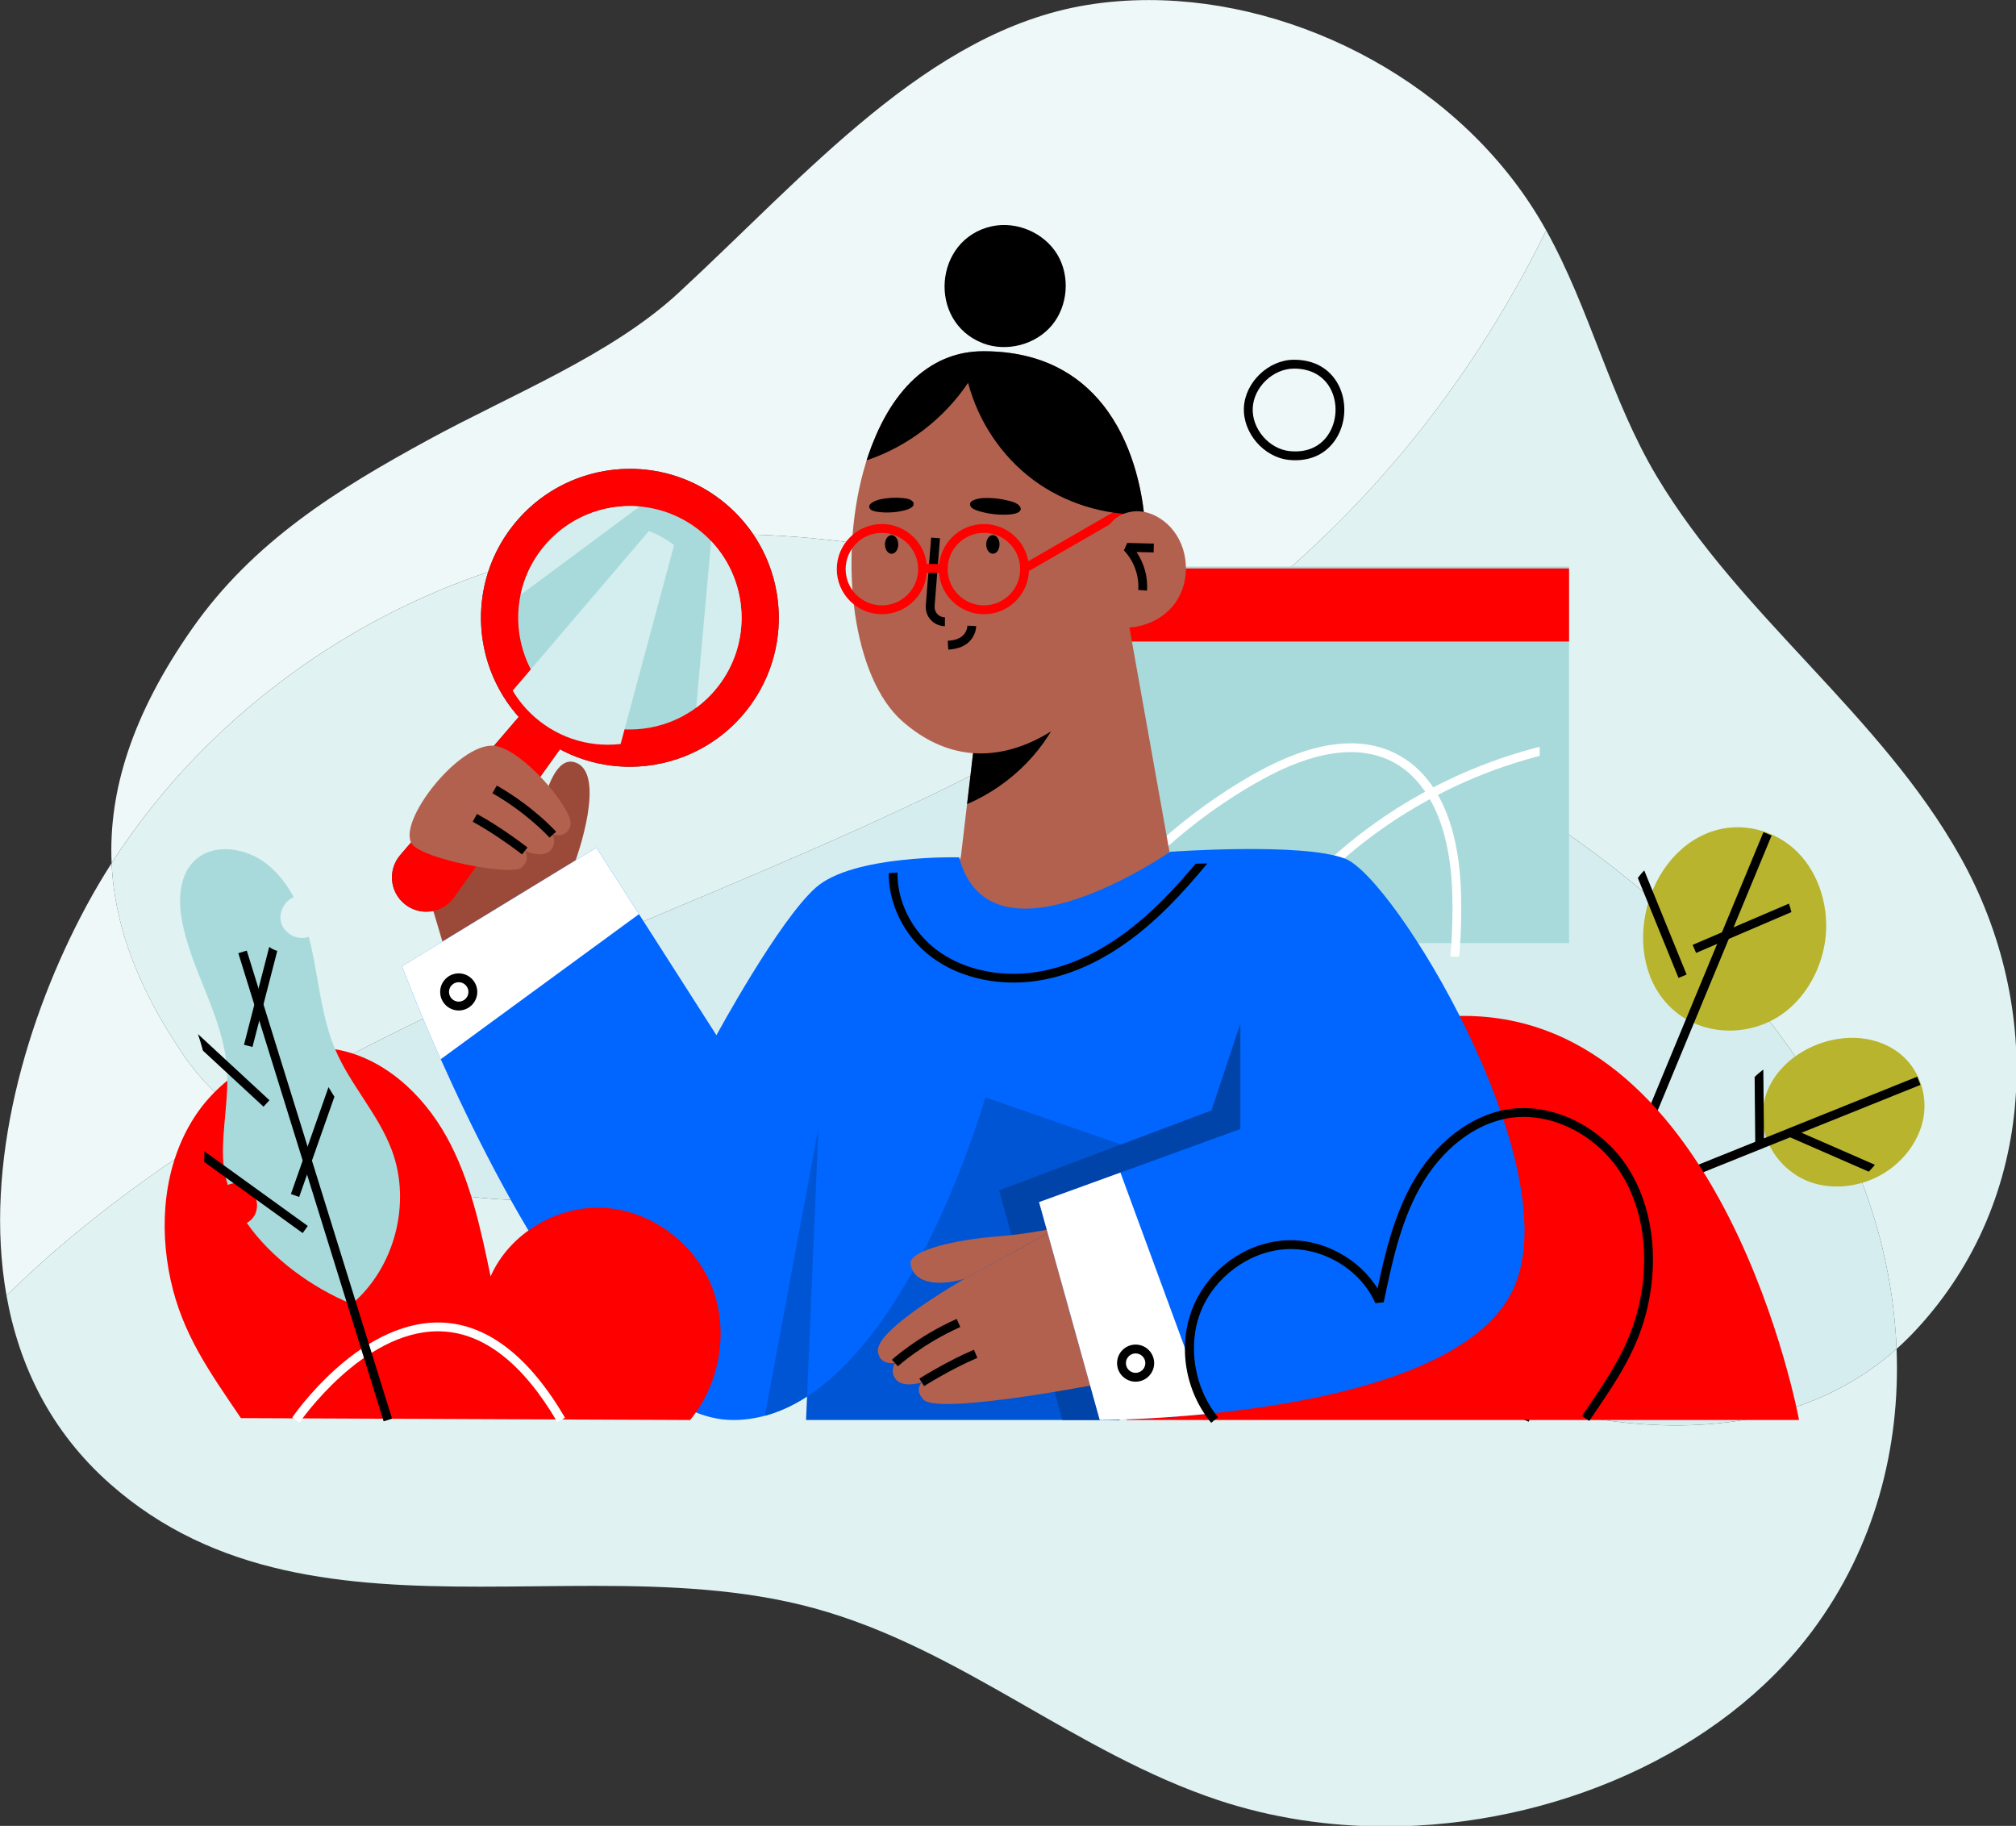
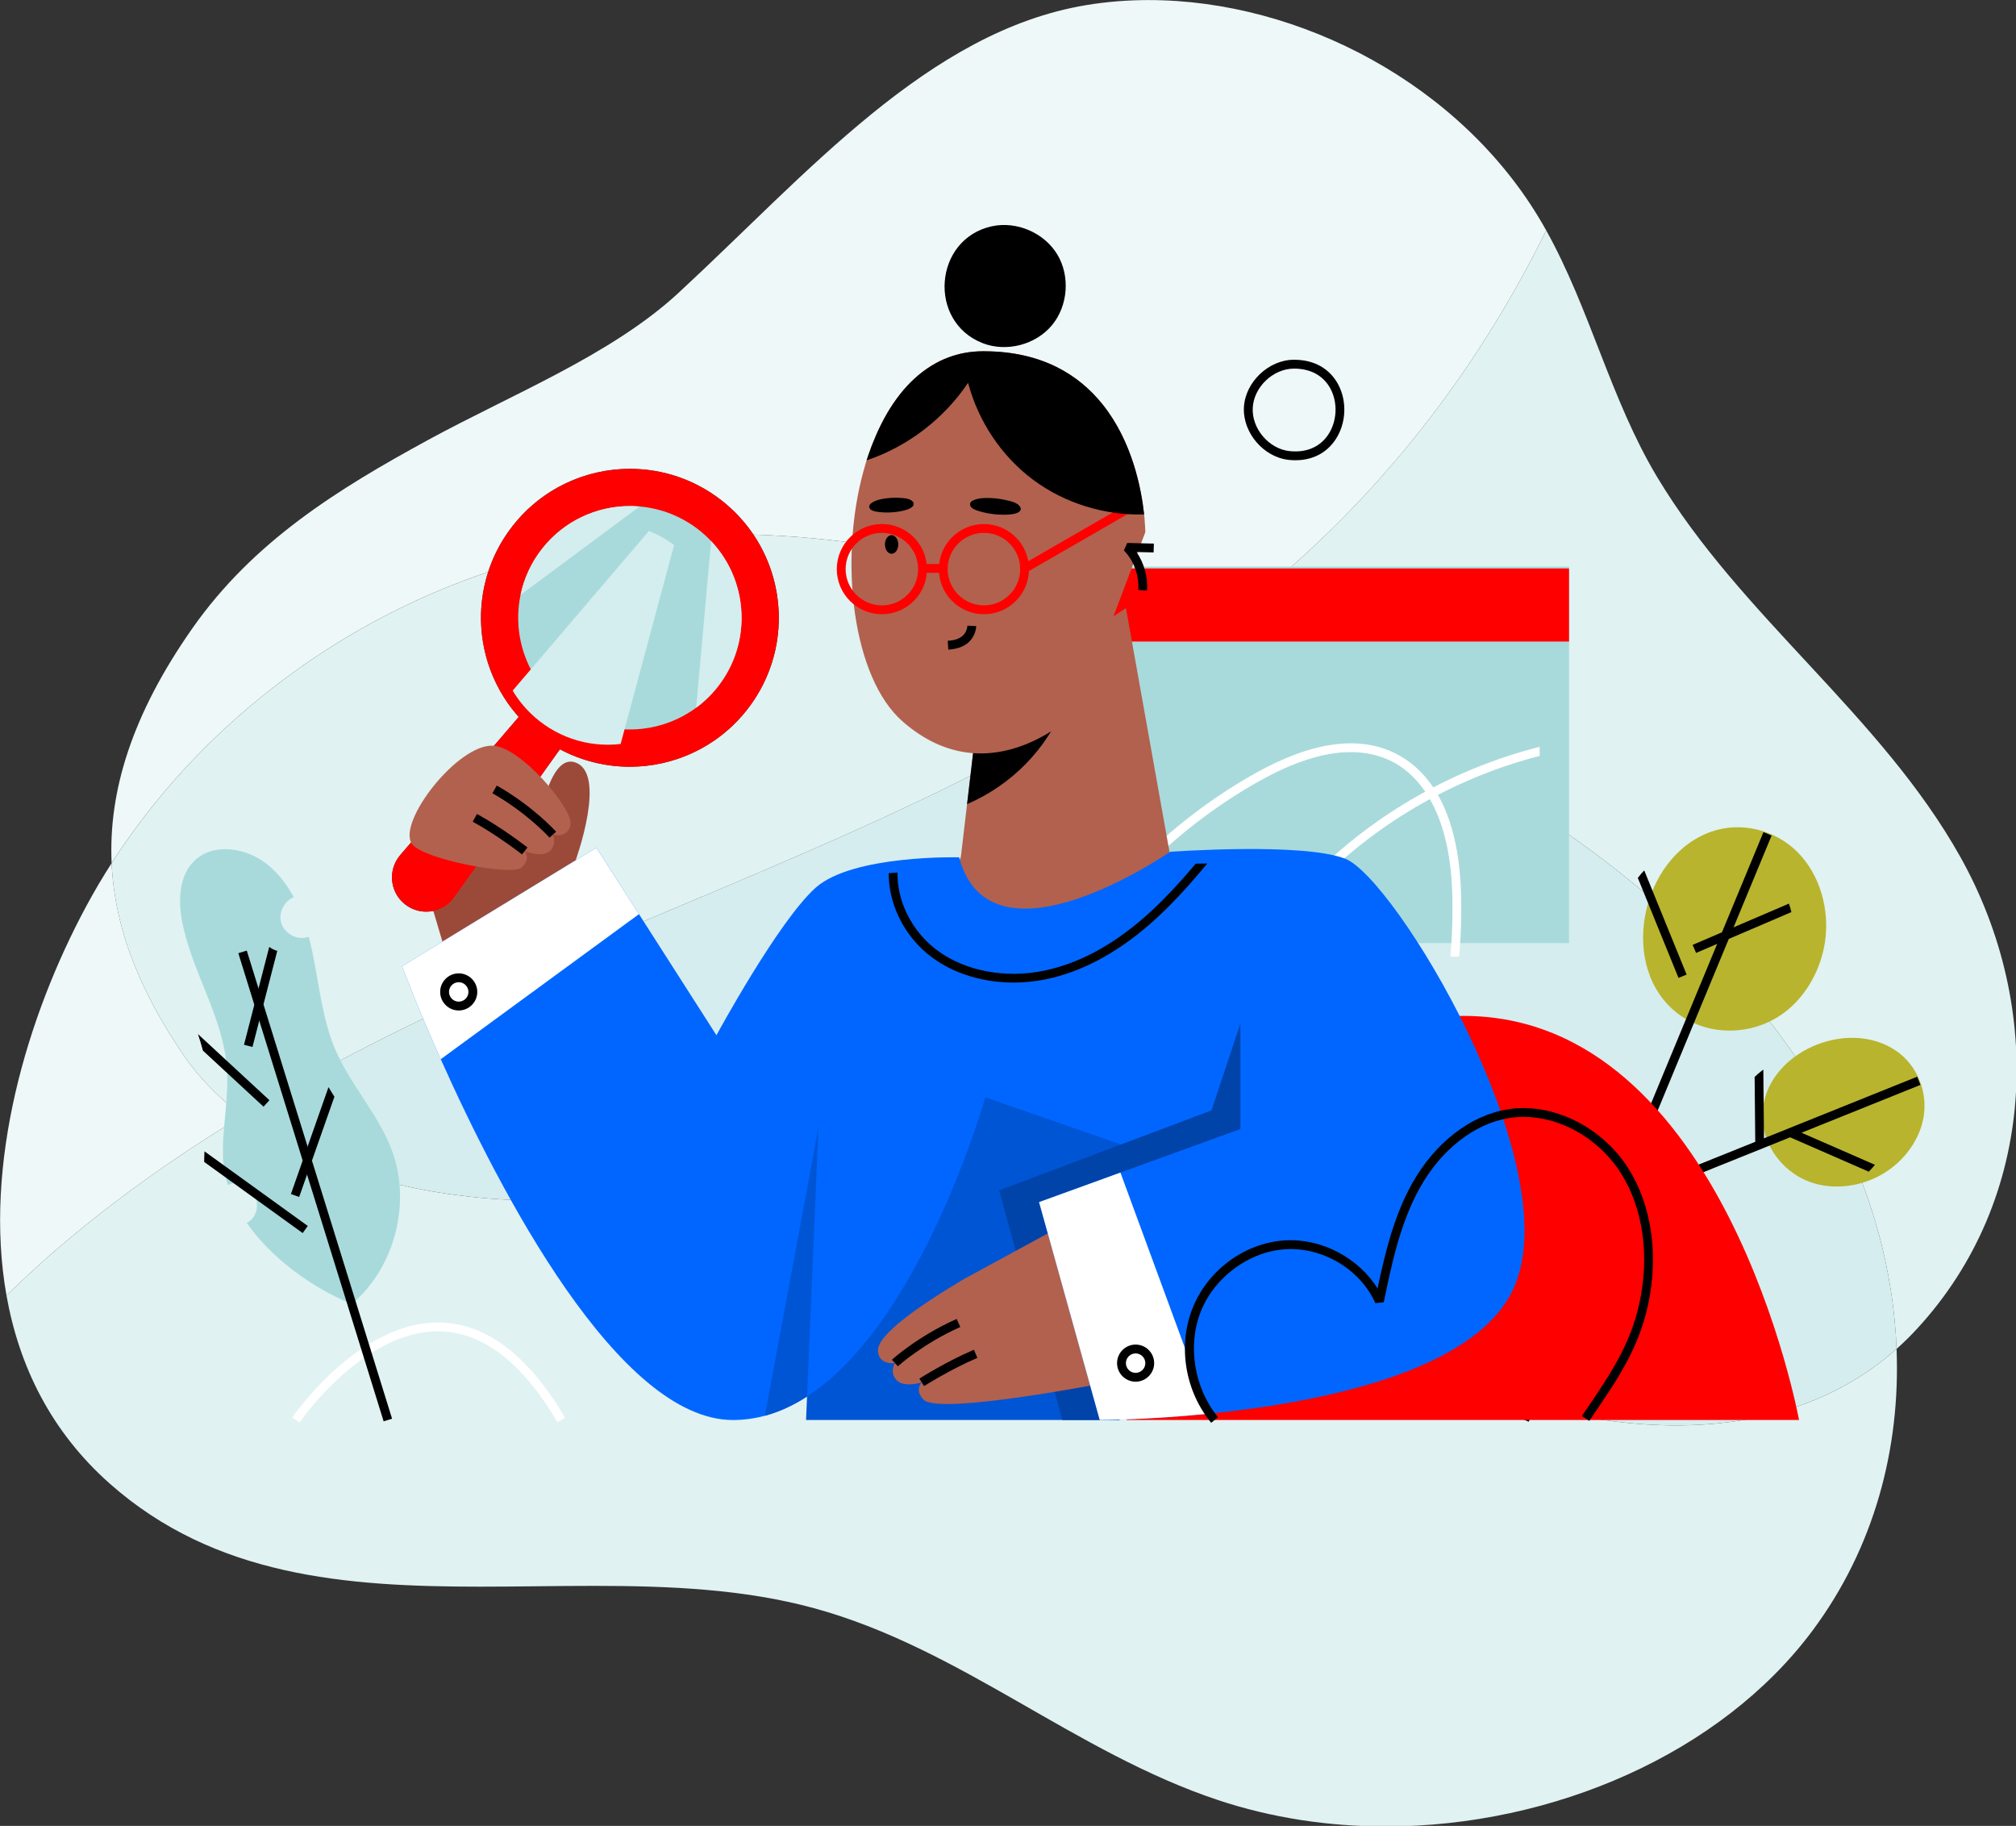
<svg xmlns="http://www.w3.org/2000/svg" id="svg1109" version="1.1" viewBox="0 0 100 90.555" height="90.555mm" width="100mm">
  <rect x="0" y="0" width="100" height="90.555" fill="#333333" stroke="none" />
  <defs id="defs1103">
    <clipPath id="clipPath696" clipPathUnits="userSpaceOnUse">
      <path id="path694" d="m 3408.93,2037.07 c 35.38,-50.84 93.43,-92.1 147.68,-114.34 l 0.8,-0.55 c 60.89,51.67 84.66,142.82 56.71,217.64 -19.01,50.94 -58.33,91.96 -79.77,141.89 -18.7,43.6 -22.92,91.8 -32.6,138.23 -1.5,7.23 -3.2,14.51 -5.1,21.73 l -2.43,-0.74 c -15.02,-4.06 -32.35,5.75 -36.65,20.69 -4.04,14.14 4.27,30.56 17.78,36.09 -9.48,17.7 -21.6,33.65 -37.31,46.31 -29.31,23.65 -76.12,31.37 -103.16,5.15 -21.64,-20.99 -23.1,-55.3 -17.56,-84.93 13.2,-70.7 57.21,-133.92 63.32,-205.59 3.65,-42.91 -6.66,-85.9 -5.29,-128.92 0.41,-13.26 2.75,-26.33 6.72,-39.04 1.12,0.53 2.29,0.97 3.48,1.33 34.98,10.6 52.02,-39.88 23.38,-54.95" />
    </clipPath>
    <clipPath id="clipPath666" clipPathUnits="userSpaceOnUse">
      <path id="path664" d="m 5204.56,1953.36 -750.93,261.36 c 0,0 -89.72,-318.12 -252.16,-423.18 -18.89,-12.24 -38.78,-21.57 -59.62,-27.18 -14.58,-3.94 -29.64,-6.05 -45.15,-6.05 -228.2,0 -468.11,641.7 -468.11,641.7 l 275.01,167.74 169.69,-265.26 c 0,0 87.77,161.89 140.43,208.7 52.67,46.81 202.85,42.91 202.85,42.91 44.87,-167.74 298.42,7.8 298.42,7.8 0,0 187.5,13.65 247.72,-9.75 70.21,-27.31 309.14,-423.1 241.85,-598.79" />
    </clipPath>
    <clipPath id="clipPath630" clipPathUnits="userSpaceOnUse">
      <path id="path628" d="m 3950.72,2734.91 c -23.09,0 -46.31,5.05 -67.86,15.36 -10.25,4.9 -20.13,10.99 -29.44,18.29 -9.44,7.39 -17.8,15.64 -25.07,24.55 -4.92,6.04 -9.34,12.37 -13.24,18.95 l 194.29,227.64 c 12.53,-5.01 24.6,-11.72 35.89,-20.12 l -76.28,-283.61 v 0 c -6.06,-0.7 -12.17,-1.06 -18.29,-1.06" />
    </clipPath>
    <clipPath id="clipPath572" clipPathUnits="userSpaceOnUse">
      <path id="path570" d="m 4529.77,2432.79 h 749.582 v 532.461 H 4529.77 Z" />
    </clipPath>
    <clipPath id="clipPath556" clipPathUnits="userSpaceOnUse">
      <path id="path554" d="m 5553.04,2191.68 c -1.65,-44.97 30.73,-87.48 75.74,-99.42 27.86,-7.39 59.23,-3.6 85.84,9.5 34.02,16.75 60,49.11 66.16,84.49 6.17,35.39 -8.3,72.69 -37.64,93.42 -69.52,49.12 -186.93,-1.99 -190.1,-87.99" />
    </clipPath>
    <clipPath id="clipPath540" clipPathUnits="userSpaceOnUse">
      <path id="path538" d="m 5433.57,2332.88 c 44.76,-33.92 111.4,-31.32 155.86,6.1 27.53,23.18 46.14,57.93 51.84,94.51 7.27,46.76 -7.16,96.5 -38.89,128.16 -31.72,31.68 -80.19,43.62 -122.41,28.52 -100.02,-35.8 -131.97,-192.4 -46.4,-257.29" />
    </clipPath>
  </defs>
  <g transform="translate(0,-206.445)" id="layer1">
    <g style="stroke-width:1.006" transform="matrix(0.994,0,0,0.994,-18.361,194.719)" id="g1382">
      <path id="path520" style="fill:#eef8f8;fill-opacity:1;fill-rule:nonzero;stroke:none;stroke-width:0.036" d="m 18.796,76.435 c -1.163,-6.535 1.008,-13.912 3.984,-19.432 0.391,-0.726 0.812,-1.44 1.262,-2.14 0.155,3.389 1.508,6.542 3.625,9.629 0.772,1.125 1.759,2.116 2.911,2.976 -4.285,2.6 -8.308,5.555 -11.782,8.967" />
      <path id="path522" style="fill:#e0f2f2;fill-opacity:1;fill-rule:nonzero;stroke:none;stroke-width:0.036" d="m 87.621,102.926 c -2.842,0 -5.679,-0.423 -8.355,-1.312 C 72.097,99.23 66.417,94.036 59.097,92.037 55.599,91.081 51.867,90.922 48.096,90.922 c -0.945,0 -1.892,0.01 -2.838,0.02 -0.946,0.01 -1.892,0.02 -2.834,0.02 -6.714,0 -13.241,-0.508 -18.473,-5.14 -2.943,-2.606 -4.53,-5.874 -5.155,-9.386 3.474,-3.412 7.497,-6.367 11.782,-8.967 3.79,2.829 9.357,4.227 14.843,4.228 2.251,0 4.487,-0.235 6.582,-0.703 2.435,-0.544 4.777,-0.786 7.052,-0.786 10.922,0 20.321,5.574 31.14,10.091 3.763,1.571 7.93,2.616 11.915,2.616 4.067,0 7.943,-1.088 11.006,-3.816 0.195,4.961 -1.106,9.905 -4.189,14.048 -4.572,6.143 -12.966,9.78 -21.306,9.78" />
      <path id="path524" style="fill:#eef8f8;fill-opacity:1;fill-rule:nonzero;stroke:none;stroke-width:0.036" d="m 24.042,54.864 c -0.163,-3.576 1.009,-7.414 4.029,-11.717 3.05,-4.345 7.25,-6.938 11.772,-9.404 4.166,-2.272 9.126,-4.227 12.486,-7.332 6.412,-5.926 12.463,-13.057 20.357,-14.361 1.018,-0.168 2.058,-0.25 3.109,-0.25 7.543,0 15.619,4.223 19.637,11.142 0.067,0.116 0.134,0.233 0.199,0.35 -3.21,6.543 -7.686,12.471 -13.254,17.248 -1.32,1.132 -2.685,2.197 -4.09,3.205 -7.047,-2.895 -14.55,-5.04 -22.218,-5.277 -0.424,-0.629 -0.952,-1.203 -1.581,-1.697 -1.36,-1.066 -2.975,-1.583 -4.579,-1.583 -2.205,0 -4.389,0.978 -5.854,2.847 -0.556,0.709 -0.962,1.488 -1.224,2.298 -3.273,1.104 -6.329,2.659 -9.085,4.562 -3.925,2.712 -7.242,6.132 -9.706,9.967" />
      <path id="path526" style="fill:#e0f2f2;fill-opacity:1;fill-rule:nonzero;stroke:none;stroke-width:0.036" d="M 113.116,79.098 C 112.963,75.203 111.887,71.299 110.027,67.763 105.798,59.723 97.987,53.448 89.292,48.923 85.789,47.101 82.105,45.313 78.288,43.745 c 1.404,-1.008 2.77,-2.073 4.09,-3.205 5.568,-4.778 10.044,-10.705 13.254,-17.248 2.186,3.923 3.216,8.432 5.525,12.288 4.178,6.979 11.174,11.883 15.146,18.981 4.205,7.513 3.837,17.031 -2.172,23.54 -0.327,0.355 -0.666,0.687 -1.015,0.998" />
      <path id="path528" style="fill:#e0f2f2;fill-opacity:1;fill-rule:nonzero;stroke:none;stroke-width:0.036" d="m 30.578,67.468 c -1.152,-0.86 -2.139,-1.851 -2.911,-2.976 -2.117,-3.087 -3.471,-6.24 -3.625,-9.629 2.464,-3.836 5.78,-7.256 9.706,-9.967 2.756,-1.904 5.812,-3.458 9.085,-4.562 -0.801,2.477 -0.248,5.249 1.525,7.234 l -5.913,6.891 c -0.635,0.74 -0.525,1.86 0.243,2.461 0.314,0.246 0.685,0.365 1.054,0.365 0.533,0 1.059,-0.248 1.394,-0.717 l 5.277,-7.386 c 1.096,0.585 2.294,0.871 3.487,0.871 2.205,0 4.388,-0.978 5.854,-2.847 2.039,-2.601 2.068,-6.136 0.316,-8.737 7.668,0.237 15.171,2.382 22.218,5.277 -10.48,7.521 -23.121,11.856 -35.01,17.169 -4.304,1.923 -8.62,4.078 -12.7,6.554" />
      <path id="path530" style="fill:#d5edee;fill-opacity:1;fill-rule:nonzero;stroke:none;stroke-width:0.036" d="m 102.11,82.914 c -3.985,0 -8.152,-1.045 -11.915,-2.616 C 79.376,75.781 69.977,70.207 59.055,70.207 c -2.275,0 -4.618,0.242 -7.052,0.786 -2.095,0.468 -4.331,0.703 -6.582,0.703 -5.486,-2.64e-4 -11.054,-1.399 -14.843,-4.228 4.08,-2.476 8.396,-4.631 12.7,-6.554 11.89,-5.313 24.53,-9.648 35.01,-17.169 3.817,1.568 7.501,3.356 11.003,5.178 8.696,4.524 16.507,10.8 20.736,18.84 1.86,3.536 2.935,7.44 3.089,11.335 -3.063,2.728 -6.939,3.816 -11.006,3.816" />
      <path id="path532" style="fill:#b8b42d;fill-opacity:1;fill-rule:nonzero;stroke:none;stroke-width:0.036" d="m 102.211,62.377 c 1.579,1.197 3.93,1.105 5.498,-0.215 0.971,-0.818 1.628,-2.044 1.829,-3.334 0.256,-1.65 -0.253,-3.404 -1.372,-4.522 -1.119,-1.117 -2.829,-1.538 -4.318,-1.006 -3.528,1.263 -4.656,6.787 -1.637,9.077" />
      <g style="stroke-width:1.006" id="g534" transform="matrix(0.035,0,0,-0.035,-89.473,144.676)">
        <g style="stroke-width:1.006" clip-path="url(#clipPath540)" id="g536">
          <path id="path542" style="fill:#000000;fill-opacity:1;fill-rule:nonzero;stroke:none;stroke-width:1.006" d="m 5477.32,2402.52 -76.86,188.89 11.57,4.71 76.87,-188.89 -11.58,-4.71" />
          <path id="path544" style="fill:#000000;fill-opacity:1;fill-rule:nonzero;stroke:none;stroke-width:1.006" d="m 5502.4,2438.1 -4.92,11.48 224.74,96.29 4.92,-11.49 -224.74,-96.28" />
        </g>
      </g>
      <path id="path546" style="fill:#000000;fill-opacity:1;fill-rule:nonzero;stroke:none;stroke-width:0.036" d="m 94.761,82.731 -0.407,-0.169 12.119,-29.247 0.407,0.169 -12.119,29.247" />
      <path id="path548" style="fill:#b8b42d;fill-opacity:1;fill-rule:nonzero;stroke:none;stroke-width:0.036" d="m 106.426,67.358 c -0.059,1.586 1.084,3.086 2.672,3.507 0.983,0.261 2.09,0.127 3.028,-0.335 1.2,-0.591 2.117,-1.732 2.334,-2.98 0.218,-1.248 -0.293,-2.564 -1.328,-3.296 -2.452,-1.733 -6.594,0.07 -6.706,3.104" />
      <g style="stroke-width:1.006" id="g550" transform="matrix(0.035,0,0,-0.035,-89.473,144.676)">
        <g style="stroke-width:1.006" clip-path="url(#clipPath556)" id="g552">
          <path id="path558" style="fill:#000000;fill-opacity:1;fill-rule:nonzero;stroke:none;stroke-width:1.006" d="m 5785.43,2110.18 -151,65.96 5.01,11.46 150.99,-65.98 -5,-11.44" />
          <path id="path560" style="fill:#000000;fill-opacity:1;fill-rule:nonzero;stroke:none;stroke-width:1.006" d="m 5586.81,2162.4 -1.46,153.97 12.5,0.11 1.46,-153.96 -12.5,-0.12" />
        </g>
      </g>
      <path id="path562" style="fill:#000000;fill-opacity:1;fill-rule:nonzero;stroke:none;stroke-width:0.036" d="m 99.232,71.988 -0.164,-0.409 15.076,-6.062 0.164,0.409 -15.076,6.062" />
      <path id="path564" style="fill:#a8dadc;fill-opacity:1;fill-rule:nonzero;stroke:none;stroke-width:0.036" d="M 96.77,40.068 H 70.327 V 58.852 H 96.77 V 40.068" />
      <g style="stroke-width:1.006" id="g566" transform="matrix(0.035,0,0,-0.035,-89.473,144.676)">
        <g style="stroke-width:1.006" clip-path="url(#clipPath572)" id="g568">
          <path id="path574" style="fill:#ffffff;fill-opacity:1;fill-rule:nonzero;stroke:none;stroke-width:1.006" d="m 5122.82,2657.33 c -54.85,-29.77 -105.68,-66.99 -150.46,-110.64 -103.72,-101.1 -173.71,-235.5 -197.09,-378.44 -5.68,-34.74 -10.52,-80.09 2.57,-122.6 13.02,-42.24 43.31,-74.32 79.07,-83.72 81.25,-21.32 149.62,72.46 168.65,101.72 87.42,134.46 133.33,296.79 129.25,457.12 -1.62,63.81 -15.09,107.16 -31.99,136.56 z m -241.59,-711.06 c -9.24,0 -18.4,1.19 -27.48,3.57 -39.92,10.49 -73.57,45.79 -87.85,92.13 -13.87,45 -8.87,92.21 -2.96,128.29 23.81,145.56 95.08,282.43 200.69,385.38 45.42,44.28 96.96,82.05 152.56,112.31 -15.68,23.09 -33.22,35.79 -46.64,42.68 -48.92,25.15 -113.04,15.77 -190.57,-27.88 -109.27,-61.51 -203.89,-152.24 -273.62,-262.39 -69.73,-110.14 -111.26,-234.48 -120.12,-359.57 l -12.47,0.89 c 9.01,127.15 51.19,253.49 122.02,365.37 70.84,111.89 166.99,204.07 278.06,266.6 81.43,45.83 149.53,55.29 202.41,28.1 17.35,-8.91 36.24,-23.58 52.4,-47.69 70.57,36.75 147.36,61.53 226.34,72.39 l 1.7,-12.39 c -77.24,-10.62 -152.37,-34.81 -221.45,-70.66 18.04,-31.6 31.4,-77.03 33.06,-142.32 4.14,-162.82 -42.49,-327.69 -131.27,-464.24 -16.16,-24.84 -42.79,-59.54 -77.9,-83.77 -25.84,-17.84 -51.61,-26.8 -76.91,-26.8" />
        </g>
      </g>
      <path id="path576" style="fill:#ff0000;fill-opacity:1;fill-rule:nonzero;stroke:none;stroke-width:0.036" d="M 96.77,40.159 H 70.327 v 3.647 h 26.444 v -3.647" />
      <path id="path578" style="fill:#ff0000;fill-opacity:1;fill-rule:nonzero;stroke:none;stroke-width:0.036" d="m 108.249,82.646 c 0,0 -3.706,-20.161 -16.739,-20.161 -13.032,0 -16.817,20.161 -16.817,20.161" />
      <path id="path580" style="fill:#9b4a3a;fill-opacity:1;fill-rule:nonzero;stroke:none;stroke-width:0.036" d="m 47.136,49.825 c -0.88,-0.252 -1.402,1.283 -1.677,2.522 l -1.488,-2.04 -4.954,3.303 1.534,5.17 6.645,-4.053 c 0,0 1.614,-4.423 -0.06,-4.901" />
      <path id="path582" style="fill:#0055d4;fill-opacity:1;fill-rule:nonzero;stroke:none;stroke-width:0.036" d="M 85.359,59.802 V 70.467 L 81.917,74.267 74.328,82.646 H 58.696 L 59.326,68.059 85.359,59.802" />
      <path id="path584" style="fill:#b2614e;fill-opacity:1;fill-rule:nonzero;stroke:none;stroke-width:0.036" d="m 76.828,54.27 -1.059,4.191 -10.616,-0.665 1.269,-3.251 0.896,-7.616 7.342,-4.792 2.167,12.132" />
      <path id="path586" style="fill:#000000;fill-opacity:1;fill-rule:nonzero;stroke:none;stroke-width:0.036" d="m 71.59,46.904 c -0.835,2.246 -2.661,4.072 -4.858,5.014 l 0.56,-4.758 2.19,-1.439 c 0.707,0.395 1.386,0.785 2.108,1.182" />
      <path id="path588" style="fill:#b2614e;fill-opacity:1;fill-rule:nonzero;stroke:none;stroke-width:0.036" d="m 75.627,38.345 -0.171,0.45 -3.192,8.447 c 0,0 -4.312,4.446 -8.761,0.541 -2.468,-2.171 -3.177,-7.93 -1.952,-12.443 0.04,-0.144 0.08,-0.285 0.122,-0.426 l 0.019,-0.063 0.026,-0.086 0.013,-0.042 c 0.053,-0.162 0.108,-0.324 0.168,-0.483 0.039,-0.115 0.081,-0.225 0.127,-0.335 0.056,-0.144 0.116,-0.287 0.177,-0.427 0.652,-1.486 1.567,-2.71 2.753,-3.435 0.269,-0.165 0.551,-0.307 0.85,-0.416 0.137,-0.052 0.277,-0.097 0.419,-0.135 0.114,-0.032 0.232,-0.059 0.349,-0.081 0.309,-0.059 0.629,-0.09 0.963,-0.09 l 0.093,0.001 c 2.848,0.02 4.681,1.177 5.861,2.65 1.491,1.859 1.939,4.229 2.075,5.492 0.005,0.046 0.01,0.089 0.014,0.132 l 0.006,0.062 0.009,0.123 c 0.008,0.116 0.015,0.218 0.02,0.301 0.007,0.115 0.009,0.196 0.011,0.235 l -2.6e-4,0.028" />
-       <path id="path590" style="fill:#000000;fill-opacity:1;fill-rule:nonzero;stroke:none;stroke-width:0.036" d="m 65.626,43.038 c -0.266,0 -0.522,-0.112 -0.703,-0.308 -0.181,-0.195 -0.272,-0.46 -0.252,-0.725 l 0.268,-3.386 0.44,0.035 -0.268,3.386 c -0.011,0.146 0.037,0.284 0.136,0.392 0.099,0.107 0.234,0.166 0.379,0.166 h 2.6e-4 v 0.441 h -2.6e-4" />
-       <path id="path592" style="fill:#000000;fill-opacity:1;fill-rule:nonzero;stroke:none;stroke-width:0.036" d="m 67.686,38.96 c 2.6e-4,0.257 0.149,0.465 0.333,0.465 0.183,0 0.332,-0.208 0.332,-0.465 0,-0.257 -0.149,-0.465 -0.332,-0.465 -0.184,0 -0.333,0.208 -0.333,0.465" />
      <path id="path594" style="fill:#000000;fill-opacity:1;fill-rule:nonzero;stroke:none;stroke-width:0.036" d="m 62.633,38.962 c 0,0.257 0.149,0.466 0.332,0.465 0.184,0 0.333,-0.208 0.332,-0.465 0,-0.257 -0.149,-0.465 -0.333,-0.465 -0.183,0 -0.332,0.208 -0.332,0.465" />
      <path id="path596" style="fill:#000000;fill-opacity:1;fill-rule:nonzero;stroke:none;stroke-width:0.036" d="m 68.831,36.785 c 0.144,0.036 0.288,0.082 0.401,0.155 0.114,0.073 0.194,0.179 0.175,0.277 -0.032,0.162 -0.299,0.229 -0.536,0.248 -0.509,0.042 -1.052,-0.017 -1.551,-0.167 -0.176,-0.053 -0.367,-0.132 -0.422,-0.257 -0.128,-0.29 0.408,-0.379 0.627,-0.392 0.425,-0.026 0.888,0.029 1.306,0.136" />
      <path id="path598" style="fill:#000000;fill-opacity:1;fill-rule:nonzero;stroke:none;stroke-width:0.036" d="m 63.521,36.646 c 0.128,0.012 0.258,0.031 0.365,0.08 0.107,0.049 0.188,0.133 0.182,0.225 -0.01,0.151 -0.234,0.252 -0.437,0.304 -0.436,0.114 -0.913,0.142 -1.362,0.081 -0.159,-0.022 -0.332,-0.065 -0.394,-0.17 -0.144,-0.243 0.312,-0.404 0.5,-0.448 0.366,-0.087 0.772,-0.107 1.146,-0.072" />
      <path id="path600" style="fill:#0066ff;fill-opacity:1;fill-rule:nonzero;stroke:none;stroke-width:0.036" d="M 94.132,75.766 67.641,66.545 c 0,0 -3.165,11.223 -8.895,14.929 -0.666,0.432 -1.368,0.761 -2.103,0.96 -0.515,0.138 -1.046,0.213 -1.593,0.213 -5.707,0 -11.623,-11.379 -14.583,-18.001 -1.215,-2.719 -1.932,-4.637 -1.932,-4.637 l 9.702,-5.918 2.121,3.316 3.866,6.042 c 0,0 3.096,-5.711 4.954,-7.363 1.858,-1.652 7.156,-1.514 7.156,-1.514 1.583,5.918 10.528,-0.275 10.528,-0.275 0,0 6.615,-0.482 8.738,0.344 2.478,0.963 10.906,14.926 8.532,21.124" />
      <path id="path602" style="fill:#0044aa;fill-opacity:1;fill-rule:nonzero;stroke:none;stroke-width:0.036" d="m 81.917,74.267 -7.589,8.379 H 71.485 L 68.329,71.19 78.926,67.199 80.37,62.864 81.917,74.267" />
-       <path id="path604" style="fill:#b2614e;fill-opacity:1;fill-rule:nonzero;stroke:none;stroke-width:0.036" d="m 66.593,75.605 c -1.554,0.446 -2.568,0.093 -2.682,-0.742 -0.094,-0.685 2.301,-1.228 4.4,-1.381 1.412,-0.103 3.002,-0.445 3.002,-0.445" />
      <path id="path606" style="fill:#b2614e;fill-opacity:1;fill-rule:nonzero;stroke:none;stroke-width:0.036" d="m 71.313,73.037 2.78,7.666 c 0,0 -8.748,1.743 -9.534,0.929 -0.471,-0.488 -0.092,-0.863 -0.092,-0.863 0,0 -0.864,0.283 -1.246,-0.102 -0.382,-0.386 -0.092,-0.864 -0.092,-0.864 0,0 -0.782,0.135 -0.846,-0.592 -0.071,-0.795 2.086,-2.288 4.308,-3.607" />
      <path id="path608" style="fill:#000000;fill-opacity:1;fill-rule:nonzero;stroke:none;stroke-width:0.036" d="m 63.279,79.966 -0.298,-0.326 c 0.053,-0.047 1.301,-1.178 3.233,-2.036 l 0.179,0.403 c -1.867,0.829 -3.102,1.947 -3.114,1.959" />
      <path id="path610" style="fill:#000000;fill-opacity:1;fill-rule:nonzero;stroke:none;stroke-width:0.036" d="m 64.586,80.955 -0.237,-0.372 c 0.056,-0.035 1.378,-0.872 2.724,-1.442 l 0.172,0.406 c -1.312,0.555 -2.646,1.399 -2.659,1.408" />
      <path id="path612" style="fill:#000000;fill-opacity:1;fill-rule:nonzero;stroke:none;stroke-width:0.036" d="m 67.958,23.089 c 1.236,-0.274 2.614,0.315 3.271,1.397 0.657,1.082 0.543,2.577 -0.27,3.547 -0.813,0.97 -2.265,1.344 -3.445,0.887 C 64.755,27.851 65.068,23.729 67.958,23.089" />
      <path id="path614" style="fill:#0066ff;fill-opacity:1;fill-rule:nonzero;stroke:none;stroke-width:0.036" d="m 94.132,75.766 c -1.634,4.417 -9.733,5.999 -15.324,6.565 -3.118,0.316 -5.456,0.316 -5.456,0.316 l -3.028,-10.872 4.06,-1.474 5.986,-2.173 v -5.299 l 13.761,12.936" />
      <path id="path616" style="fill:#0055d4;fill-opacity:1;fill-rule:nonzero;stroke:none;stroke-width:0.036" d="m 59.315,68.059 -0.57,13.415 c -0.666,0.432 -1.368,0.761 -2.103,0.959 l 2.673,-14.374" />
      <path id="path618" style="fill:#ff0000;fill-opacity:1;fill-rule:nonzero;stroke:none;stroke-width:0.036" d="m 55.754,47.205 c -2.532,3.23 -7.203,3.796 -10.433,1.265 -3.23,-2.532 -3.796,-7.203 -1.265,-10.433 2.532,-3.23 7.203,-3.796 10.433,-1.264 3.23,2.532 3.797,7.203 1.265,10.433" />
      <path id="path620" style="fill:#ff0000;fill-opacity:1;fill-rule:nonzero;stroke:none;stroke-width:0.036" d="M 38.688,56.92 C 37.92,56.319 37.81,55.198 38.445,54.458 l 8.927,-10.403 1.733,1.358 -7.969,11.154 c -0.567,0.793 -1.681,0.954 -2.448,0.352" />
      <path id="path622" style="fill:#a8dadc;fill-opacity:1;fill-rule:nonzero;stroke:none;stroke-width:0.036" d="m 54.291,46.058 c -0.319,0.407 -0.683,0.757 -1.079,1.049 -0.793,0.585 -1.716,0.939 -2.668,1.049 -1.407,0.163 -2.875,-0.207 -4.078,-1.15 -0.558,-0.437 -1.01,-0.96 -1.351,-1.535 -0.717,-1.203 -0.951,-2.635 -0.666,-3.995 0.169,-0.811 0.523,-1.598 1.069,-2.294 1.206,-1.539 3.06,-2.272 4.872,-2.115 0.536,0.047 1.068,0.171 1.579,0.374 0.442,0.177 0.868,0.413 1.266,0.71 0.036,0.027 0.072,0.055 0.108,0.083 0.222,0.174 0.428,0.362 0.616,0.561 1.865,1.972 2.057,5.063 0.333,7.264" />
      <g style="stroke-width:1.006" id="g624" transform="matrix(0.035,0,0,-0.035,-89.473,144.676)">
        <g style="stroke-width:1.006" clip-path="url(#clipPath630)" id="g626">
          <path id="path632" style="fill:#d4edee;fill-opacity:1;fill-rule:nonzero;stroke:none;stroke-width:1.006" d="m 3815.11,2734.91 h 230.18 v 304.789 h -230.18 z" />
        </g>
      </g>
      <path id="path634" style="fill:#d4edee;fill-opacity:1;fill-rule:nonzero;stroke:none;stroke-width:0.036" d="m 53.212,47.107 0.746,-8.313 c 1.002,1.059 1.521,2.441 1.52,3.835 -10e-4,1.201 -0.389,2.411 -1.187,3.429 -0.319,0.407 -0.683,0.757 -1.079,1.049" />
      <path id="path636" style="fill:#d4edee;fill-opacity:1;fill-rule:nonzero;stroke:none;stroke-width:0.036" d="m 44.449,41.477 c 0.169,-0.811 0.523,-1.598 1.069,-2.294 1.099,-1.403 2.736,-2.136 4.39,-2.136 0.161,0 0.321,0.007 0.482,0.021 l -5.941,4.41" />
      <path id="path638" style="fill:#b2614e;fill-opacity:1;fill-rule:nonzero;stroke:none;stroke-width:0.036" d="m 44.658,54.254 c 0,0 0.334,0.404 -0.173,0.834 -0.496,0.422 -4.921,-0.421 -5.457,-1.187 -0.752,-1.077 2.296,-5.003 4.056,-4.898 1.399,0.083 4.005,3.173 3.858,3.943 -0.133,0.704 -0.884,0.495 -0.884,0.495 0,0 0.236,0.496 -0.174,0.834 -0.411,0.34 -1.227,-0.021 -1.227,-0.021" />
      <path id="path640" style="fill:#000000;fill-opacity:1;fill-rule:nonzero;stroke:none;stroke-width:0.036" d="m 45.895,53.589 c -0.011,-0.012 -1.112,-1.227 -2.851,-2.215 l 0.218,-0.383 c 1.805,1.026 2.915,2.252 2.961,2.304 l -0.328,0.295" />
      <path id="path642" style="fill:#000000;fill-opacity:1;fill-rule:nonzero;stroke:none;stroke-width:0.036" d="m 44.522,54.428 c -0.012,-0.01 -1.233,-0.964 -2.46,-1.633 l 0.211,-0.387 c 1.26,0.687 2.47,1.634 2.522,1.674 l -0.273,0.347" />
      <path id="path644" style="fill:#ff0000;fill-opacity:1;fill-rule:nonzero;stroke:none;stroke-width:0.036" d="m 62.48,38.383 c -0.998,0 -1.809,0.812 -1.809,1.809 0,0.998 0.812,1.809 1.809,1.809 0.998,0 1.809,-0.812 1.809,-1.809 0,-0.998 -0.811,-1.809 -1.809,-1.809 z m 0,4.06 c -1.24,0 -2.25,-1.01 -2.25,-2.25 0,-1.241 1.01,-2.25 2.25,-2.25 1.241,0 2.25,1.01 2.25,2.25 0,1.241 -1.009,2.25 -2.25,2.25" />
      <path id="path646" style="fill:#ff0000;fill-opacity:1;fill-rule:nonzero;stroke:none;stroke-width:0.036" d="m 67.572,38.383 c -0.998,0 -1.809,0.812 -1.809,1.809 0,0.998 0.812,1.809 1.809,1.809 0.998,0 1.809,-0.812 1.809,-1.809 0,-0.998 -0.812,-1.809 -1.809,-1.809 z m 0,4.06 c -1.241,0 -2.25,-1.01 -2.25,-2.25 0,-1.241 1.009,-2.25 2.25,-2.25 1.241,0 2.25,1.01 2.25,2.25 0,1.241 -1.009,2.25 -2.25,2.25" />
      <path id="path648" style="fill:#ff0000;fill-opacity:1;fill-rule:nonzero;stroke:none;stroke-width:0.036" d="m 65.542,40.378 h -1.032 v -0.441 h 1.032 v 0.441" />
      <path id="path650" style="fill:#ff0000;fill-opacity:1;fill-rule:nonzero;stroke:none;stroke-width:0.036" d="m 69.712,40.349 -0.22,-0.382 5.367,-3.096 0.22,0.382 -5.367,3.096" />
      <path id="path652" style="fill:#000000;fill-opacity:1;fill-rule:nonzero;stroke:none;stroke-width:0.036" d="m 75.568,37.464 c -1.963,0.056 -3.947,-0.548 -5.527,-1.719 -1.594,-1.183 -2.751,-2.93 -3.26,-4.848 -1.205,1.794 -3.013,3.182 -5.062,3.868 l 0.013,-0.042 c 0.053,-0.162 0.108,-0.324 0.168,-0.483 0.039,-0.115 0.081,-0.225 0.127,-0.335 0.056,-0.144 0.116,-0.287 0.177,-0.427 0.652,-1.486 1.567,-2.71 2.753,-3.435 0.269,-0.165 0.551,-0.307 0.85,-0.416 0.137,-0.052 0.277,-0.097 0.419,-0.135 0.114,-0.032 0.232,-0.059 0.349,-0.081 0.309,-0.059 0.629,-0.09 0.963,-0.09 l 0.093,0.001 c 2.848,0.02 4.681,1.177 5.861,2.65 1.491,1.859 1.939,4.229 2.075,5.492" />
-       <path id="path654" style="fill:#b2614e;fill-opacity:1;fill-rule:nonzero;stroke:none;stroke-width:0.036" d="m 73.798,38.046 c 0.314,-0.508 0.942,-0.777 1.538,-0.737 0.595,0.041 1.151,0.361 1.555,0.801 0.922,1.006 1.021,2.668 0.223,3.776 -0.797,1.107 -2.405,1.541 -3.652,0.985" />
      <path id="path656" style="fill:#000000;fill-opacity:1;fill-rule:nonzero;stroke:none;stroke-width:0.036" d="m 75.713,41.265 -0.44,-0.032 c 0.051,-0.718 -0.216,-1.455 -0.715,-1.973 l 0.164,-0.373 1.33,0.032 -0.011,0.441 -0.854,-0.021 c 0.381,0.56 0.573,1.251 0.525,1.926" />
      <path id="path658" style="fill:#000000;fill-opacity:1;fill-rule:nonzero;stroke:none;stroke-width:0.036" d="m 65.795,44.21 -0.029,-0.44 c 0.313,-0.02 0.542,-0.091 0.703,-0.217 0.165,-0.129 0.27,-0.33 0.279,-0.539 l 0.44,0.02 c -0.016,0.336 -0.183,0.66 -0.448,0.866 -0.232,0.181 -0.542,0.282 -0.945,0.309" />
      <g style="stroke-width:1.006" id="g660" transform="matrix(0.035,0,0,-0.035,-89.473,144.676)">
        <g style="stroke-width:1.006" clip-path="url(#clipPath666)" id="g662">
          <path id="path668" style="fill:#000000;fill-opacity:1;fill-rule:nonzero;stroke:none;stroke-width:1.006" d="m 4529.29,2395.85 c -43.31,0 -84.77,12.49 -116.33,35.93 -47.81,35.49 -71.56,97.13 -57.76,149.89 l 12.09,-3.16 c -12.54,-47.96 9.29,-104.17 53.12,-136.69 39.71,-29.5 96.47,-40.39 151.82,-29.14 47.85,9.72 95.28,34.62 140.99,74.02 39.64,34.18 73,74.45 109.41,119.74 l 9.74,-7.84 c -36.79,-45.77 -70.54,-86.5 -110.99,-121.36 -47.35,-40.81 -96.69,-66.66 -146.66,-76.81 -15.14,-3.08 -30.4,-4.58 -45.43,-4.58" />
        </g>
      </g>
      <path id="path670" style="fill:#ffffff;fill-opacity:1;fill-rule:nonzero;stroke:none;stroke-width:0.036" d="m 50.358,57.407 -9.892,7.238 c -1.215,-2.719 -1.932,-4.637 -1.932,-4.637 l 9.702,-5.918 2.121,3.316" />
      <path id="path672" style="fill:#ffffff;fill-opacity:1;fill-rule:nonzero;stroke:none;stroke-width:0.036" d="m 78.808,82.331 c -3.118,0.316 -5.456,0.316 -5.456,0.316 l -3.028,-10.872 4.06,-1.474 4.424,12.03" />
      <path id="path674" style="fill:#000000;fill-opacity:1;fill-rule:nonzero;stroke:none;stroke-width:0.036" d="m 41.363,60.803 c -0.267,0 -0.485,0.218 -0.485,0.485 0,0.267 0.218,0.485 0.485,0.485 0.267,0 0.485,-0.218 0.485,-0.485 0,-0.267 -0.218,-0.485 -0.485,-0.485 z m 0,1.411 c -0.51,0 -0.926,-0.416 -0.926,-0.926 0,-0.51 0.416,-0.926 0.926,-0.926 0.51,0 0.926,0.416 0.926,0.926 0,0.51 -0.416,0.926 -0.926,0.926" />
      <path id="path676" style="fill:#000000;fill-opacity:1;fill-rule:nonzero;stroke:none;stroke-width:0.036" d="m 75.142,79.324 c -0.267,0 -0.485,0.218 -0.485,0.485 0,0.267 0.218,0.485 0.485,0.485 0.267,0 0.485,-0.218 0.485,-0.485 0,-0.267 -0.218,-0.485 -0.485,-0.485 z m 0,1.411 c -0.51,0 -0.926,-0.416 -0.926,-0.926 0,-0.51 0.416,-0.926 0.926,-0.926 0.51,0 0.926,0.416 0.926,0.926 0,0.51 -0.416,0.926 -0.926,0.926" />
-       <path id="path678" style="fill:#ff0000;fill-opacity:1;fill-rule:nonzero;stroke:none;stroke-width:0.036" d="m 30.494,82.552 c -1.556,-2.297 -2.917,-4.181 -3.508,-6.892 -0.591,-2.71 -0.345,-5.686 1.13,-8.036 1.475,-2.35 4.303,-3.922 7.042,-3.482 2.417,0.388 4.405,2.224 5.594,4.364 1.189,2.14 1.703,4.578 2.202,6.975 0.945,-2.15 3.326,-3.556 5.671,-3.419 2.345,0.137 4.518,1.766 5.376,3.953 0.859,2.187 0.399,4.816 -1.092,6.632" />
      <path id="path680" style="fill:#000000;fill-opacity:1;fill-rule:nonzero;stroke:none;stroke-width:0.036" d="m 78.913,82.786 c -1.305,-1.589 -1.672,-3.825 -0.937,-5.698 0.754,-1.918 2.615,-3.286 4.633,-3.404 1.82,-0.107 3.663,0.879 4.606,2.401 0.377,-1.782 0.812,-3.595 1.717,-5.225 1.125,-2.026 2.911,-3.415 4.778,-3.715 2.23,-0.358 4.713,0.866 6.038,2.976 1.153,1.837 1.504,4.316 0.962,6.801 -0.468,2.146 -1.502,3.668 -2.7,5.43 l -0.23,0.339 -0.365,-0.247 0.231,-0.34 c 1.172,-1.725 2.184,-3.214 2.634,-5.276 0.518,-2.373 0.188,-4.733 -0.905,-6.473 -1.233,-1.965 -3.534,-3.107 -5.594,-2.775 -1.734,0.278 -3.402,1.584 -4.462,3.494 -0.974,1.754 -1.392,3.759 -1.796,5.699 l -0.418,0.044 c -0.734,-1.669 -2.612,-2.801 -4.47,-2.692 -1.82,0.106 -3.567,1.391 -4.248,3.125 -0.667,1.7 -0.319,3.813 0.867,5.257 l -0.341,0.28" />
      <path id="path682" style="fill:#000000;fill-opacity:1;fill-rule:nonzero;stroke:none;stroke-width:0.036" d="m 82.828,34.304 c 0.824,0.089 1.506,-0.199 1.917,-0.809 C 85.196,32.827 85.244,31.9 84.865,31.189 84.52,30.544 83.876,30.188 83.052,30.188 l -0.011,3.44e-4 c -1.04,0.004 -2,0.919 -2.054,1.958 -0.054,1.039 0.807,2.048 1.841,2.159 z m 0.294,0.457 c -0.111,0 -0.225,-0.006 -0.341,-0.019 -1.255,-0.135 -2.299,-1.359 -2.235,-2.62 0.065,-1.261 1.23,-2.371 2.492,-2.376 l 0.013,-3.44e-4 c 0.995,0 1.776,0.438 2.201,1.234 0.455,0.851 0.397,1.961 -0.143,2.761 -0.448,0.664 -1.146,1.019 -1.989,1.019" />
      <path id="path684" style="fill:#ffffff;fill-opacity:1;fill-rule:nonzero;stroke:none;stroke-width:0.036" d="m 33.42,82.77 -0.365,-0.248 c 0.034,-0.049 0.843,-1.23 2.16,-2.412 1.76,-1.579 3.584,-2.385 5.279,-2.327 2.293,0.077 4.371,1.676 6.175,4.752 L 46.289,82.758 c -1.723,-2.937 -3.677,-4.463 -5.809,-4.534 -0.052,-0.002 -0.105,-0.003 -0.157,-0.003 -3.764,0 -6.871,4.503 -6.902,4.549" />
      <path id="path686" style="fill:#a8dadc;fill-opacity:1;fill-rule:nonzero;stroke:none;stroke-width:0.036" d="m 30.786,72.812 c 1.248,1.794 3.296,3.249 5.21,4.034 l 0.028,0.019 c 2.148,-1.823 2.987,-5.038 2.001,-7.678 -0.671,-1.797 -2.058,-3.244 -2.814,-5.006 -0.66,-1.538 -0.808,-3.239 -1.15,-4.876 -0.053,-0.255 -0.113,-0.512 -0.18,-0.767 l -0.086,0.026 c -0.53,0.143 -1.141,-0.203 -1.293,-0.73 -0.143,-0.499 0.151,-1.078 0.627,-1.273 -0.334,-0.624 -0.762,-1.187 -1.316,-1.634 -1.034,-0.834 -2.685,-1.107 -3.639,-0.182 -0.763,0.74 -0.815,1.951 -0.619,2.996 0.466,2.494 2.018,4.724 2.233,7.253 0.129,1.514 -0.235,3.03 -0.186,4.548 0.015,0.468 0.097,0.929 0.237,1.377 0.04,-0.019 0.081,-0.034 0.123,-0.047 1.234,-0.374 1.835,1.407 0.825,1.939" />
      <path id="path688" style="fill:#000000;fill-opacity:1;fill-rule:nonzero;stroke:none;stroke-width:0.036" d="m 37.616,82.712 -7.251,-23.356 0.421,-0.131 7.251,23.356 -0.421,0.131" />
      <g style="stroke-width:1.006" id="g690" transform="matrix(0.035,0,0,-0.035,-89.473,144.676)">
        <g style="stroke-width:1.006" clip-path="url(#clipPath696)" id="g692">
          <path id="path698" style="fill:#000000;fill-opacity:1;fill-rule:nonzero;stroke:none;stroke-width:1.006" d="m 3459.83,2218.93 -146.39,135.44 8.48,9.17 146.4,-135.44 -8.49,-9.17" />
          <path id="path700" style="fill:#000000;fill-opacity:1;fill-rule:nonzero;stroke:none;stroke-width:1.006" d="m 3510.7,2090.23 -11.79,4.14 73.1,207.84 11.79,-4.14 -73.1,-207.84" />
          <path id="path702" style="fill:#000000;fill-opacity:1;fill-rule:nonzero;stroke:none;stroke-width:1.006" d="m 3444.12,2304.03 -12.1,3.13 56.96,220.79 12.11,-3.12 -56.97,-220.8" />
          <path id="path704" style="fill:#000000;fill-opacity:1;fill-rule:nonzero;stroke:none;stroke-width:1.006" d="m 3515.67,2038.75 -163.51,118.09 7.32,10.12 163.51,-118.08 -7.32,-10.13" />
        </g>
      </g>
    </g>
  </g>
</svg>